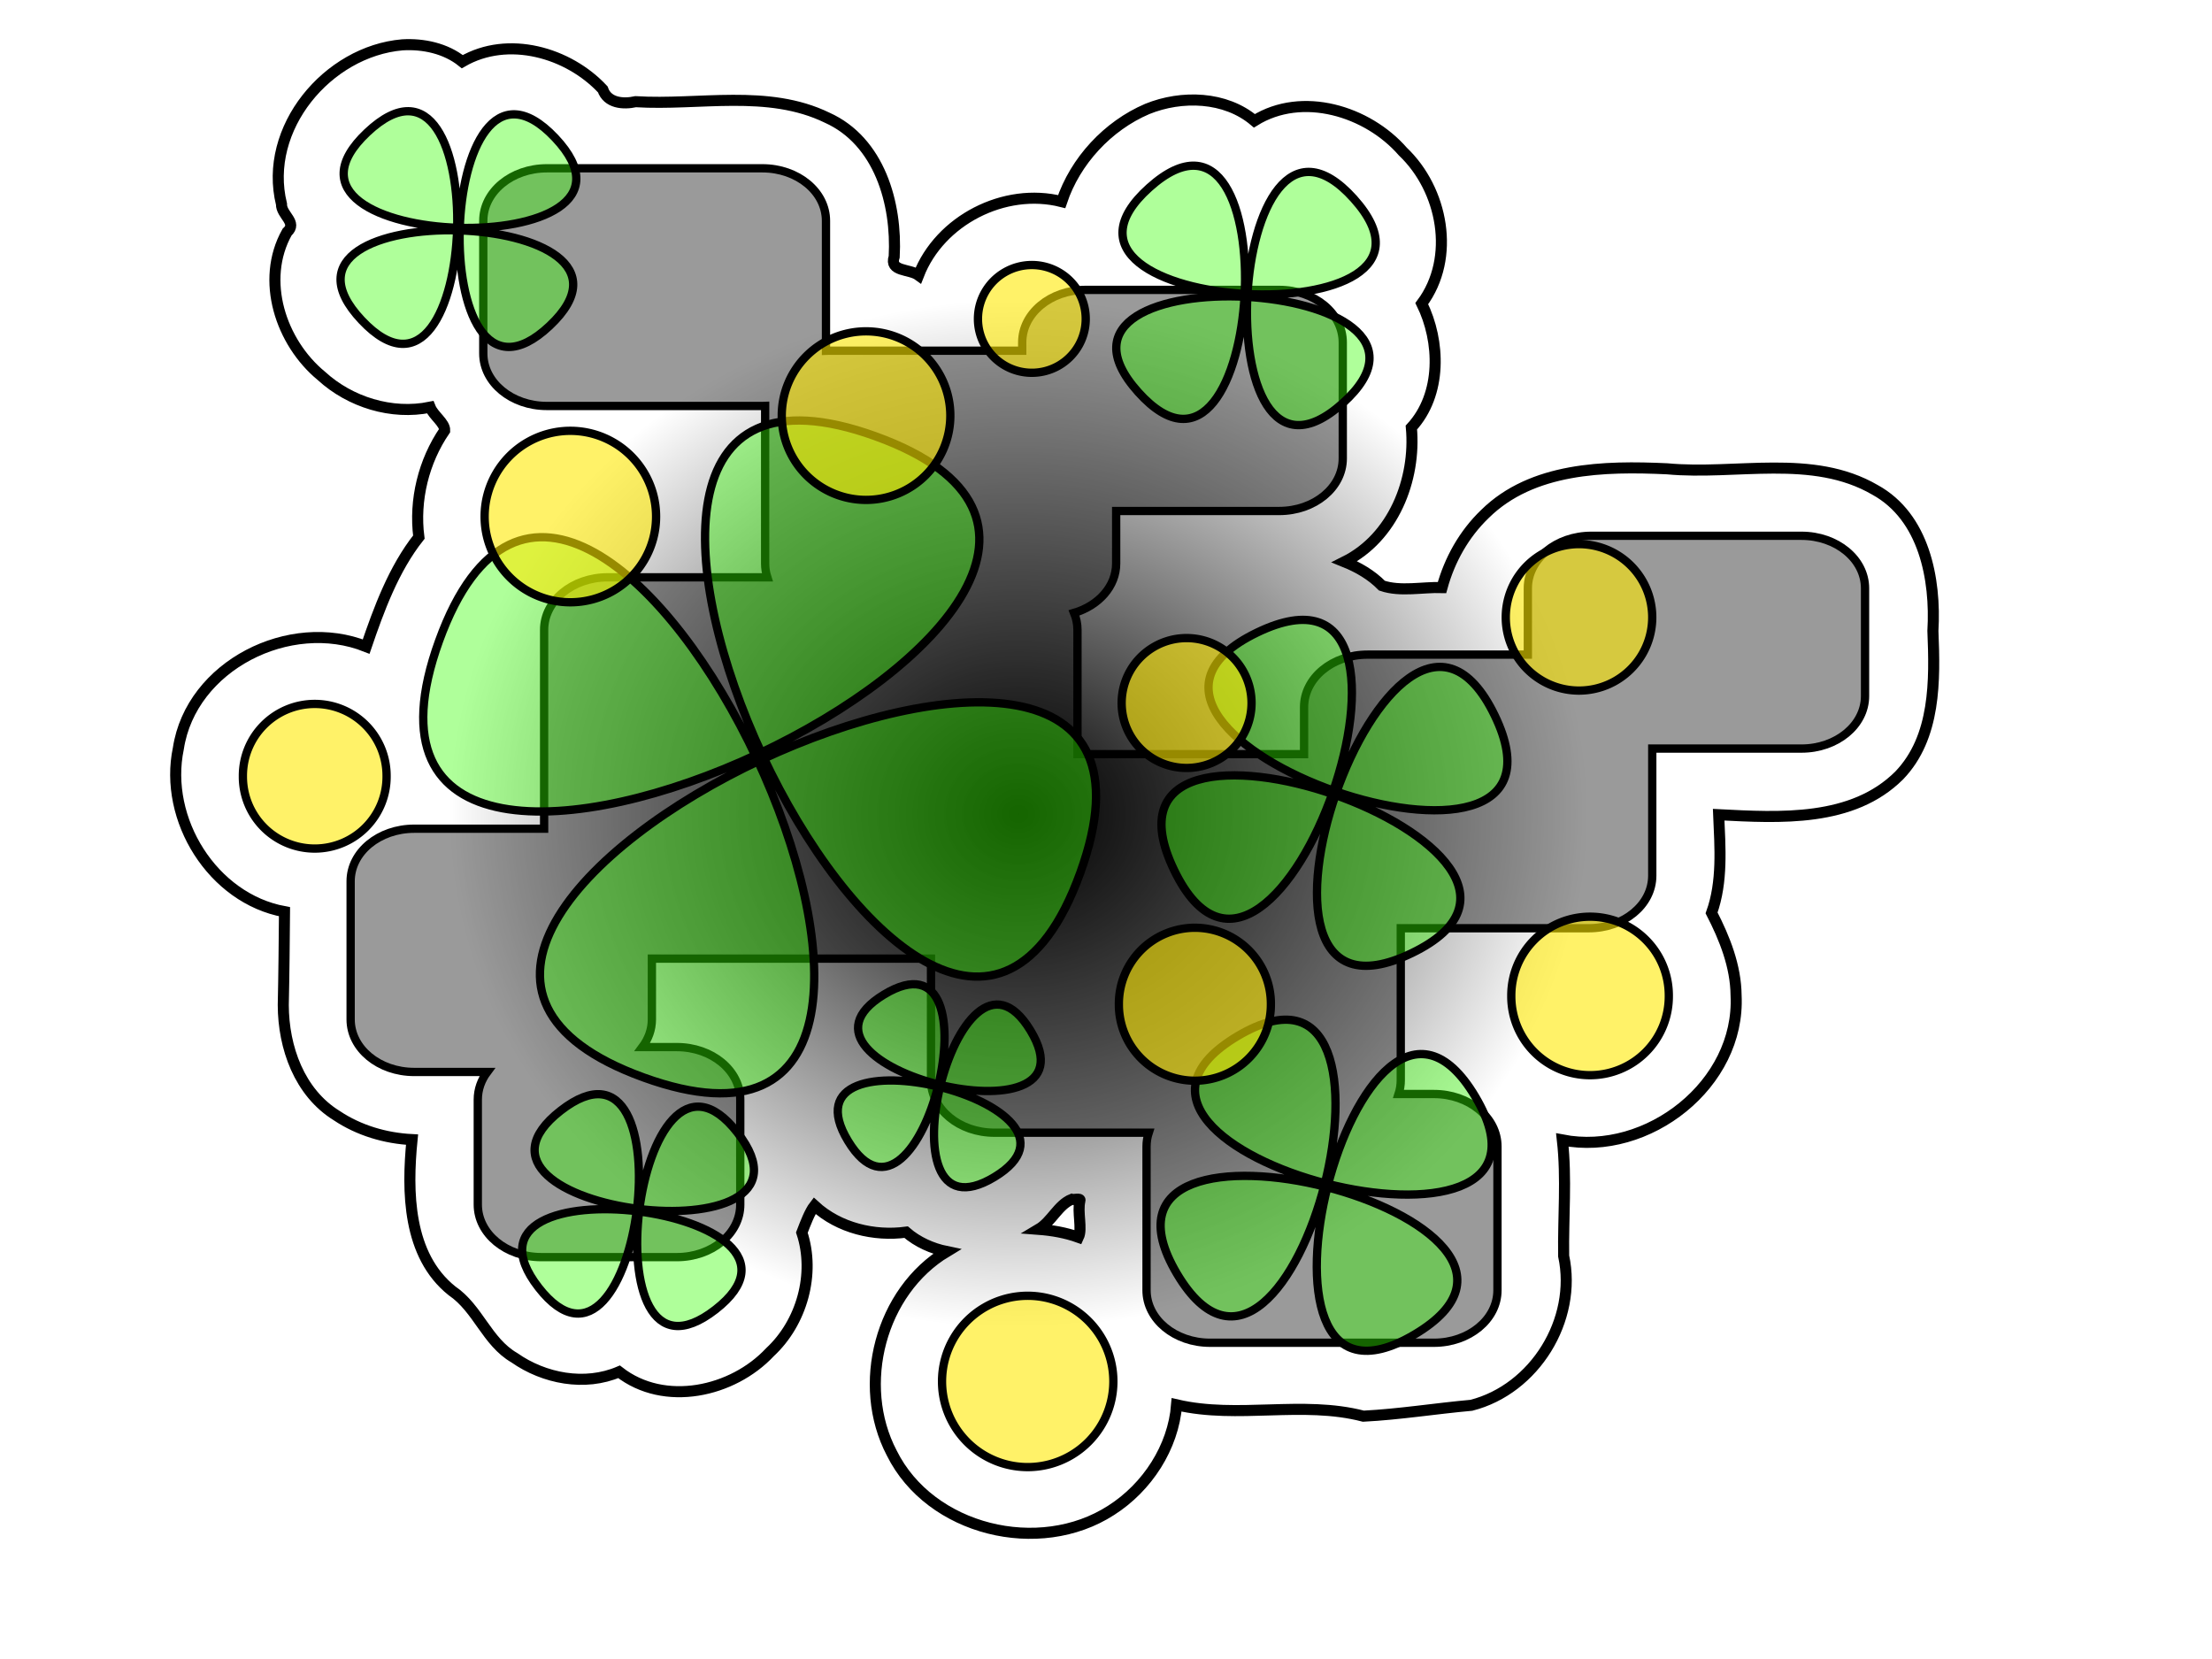
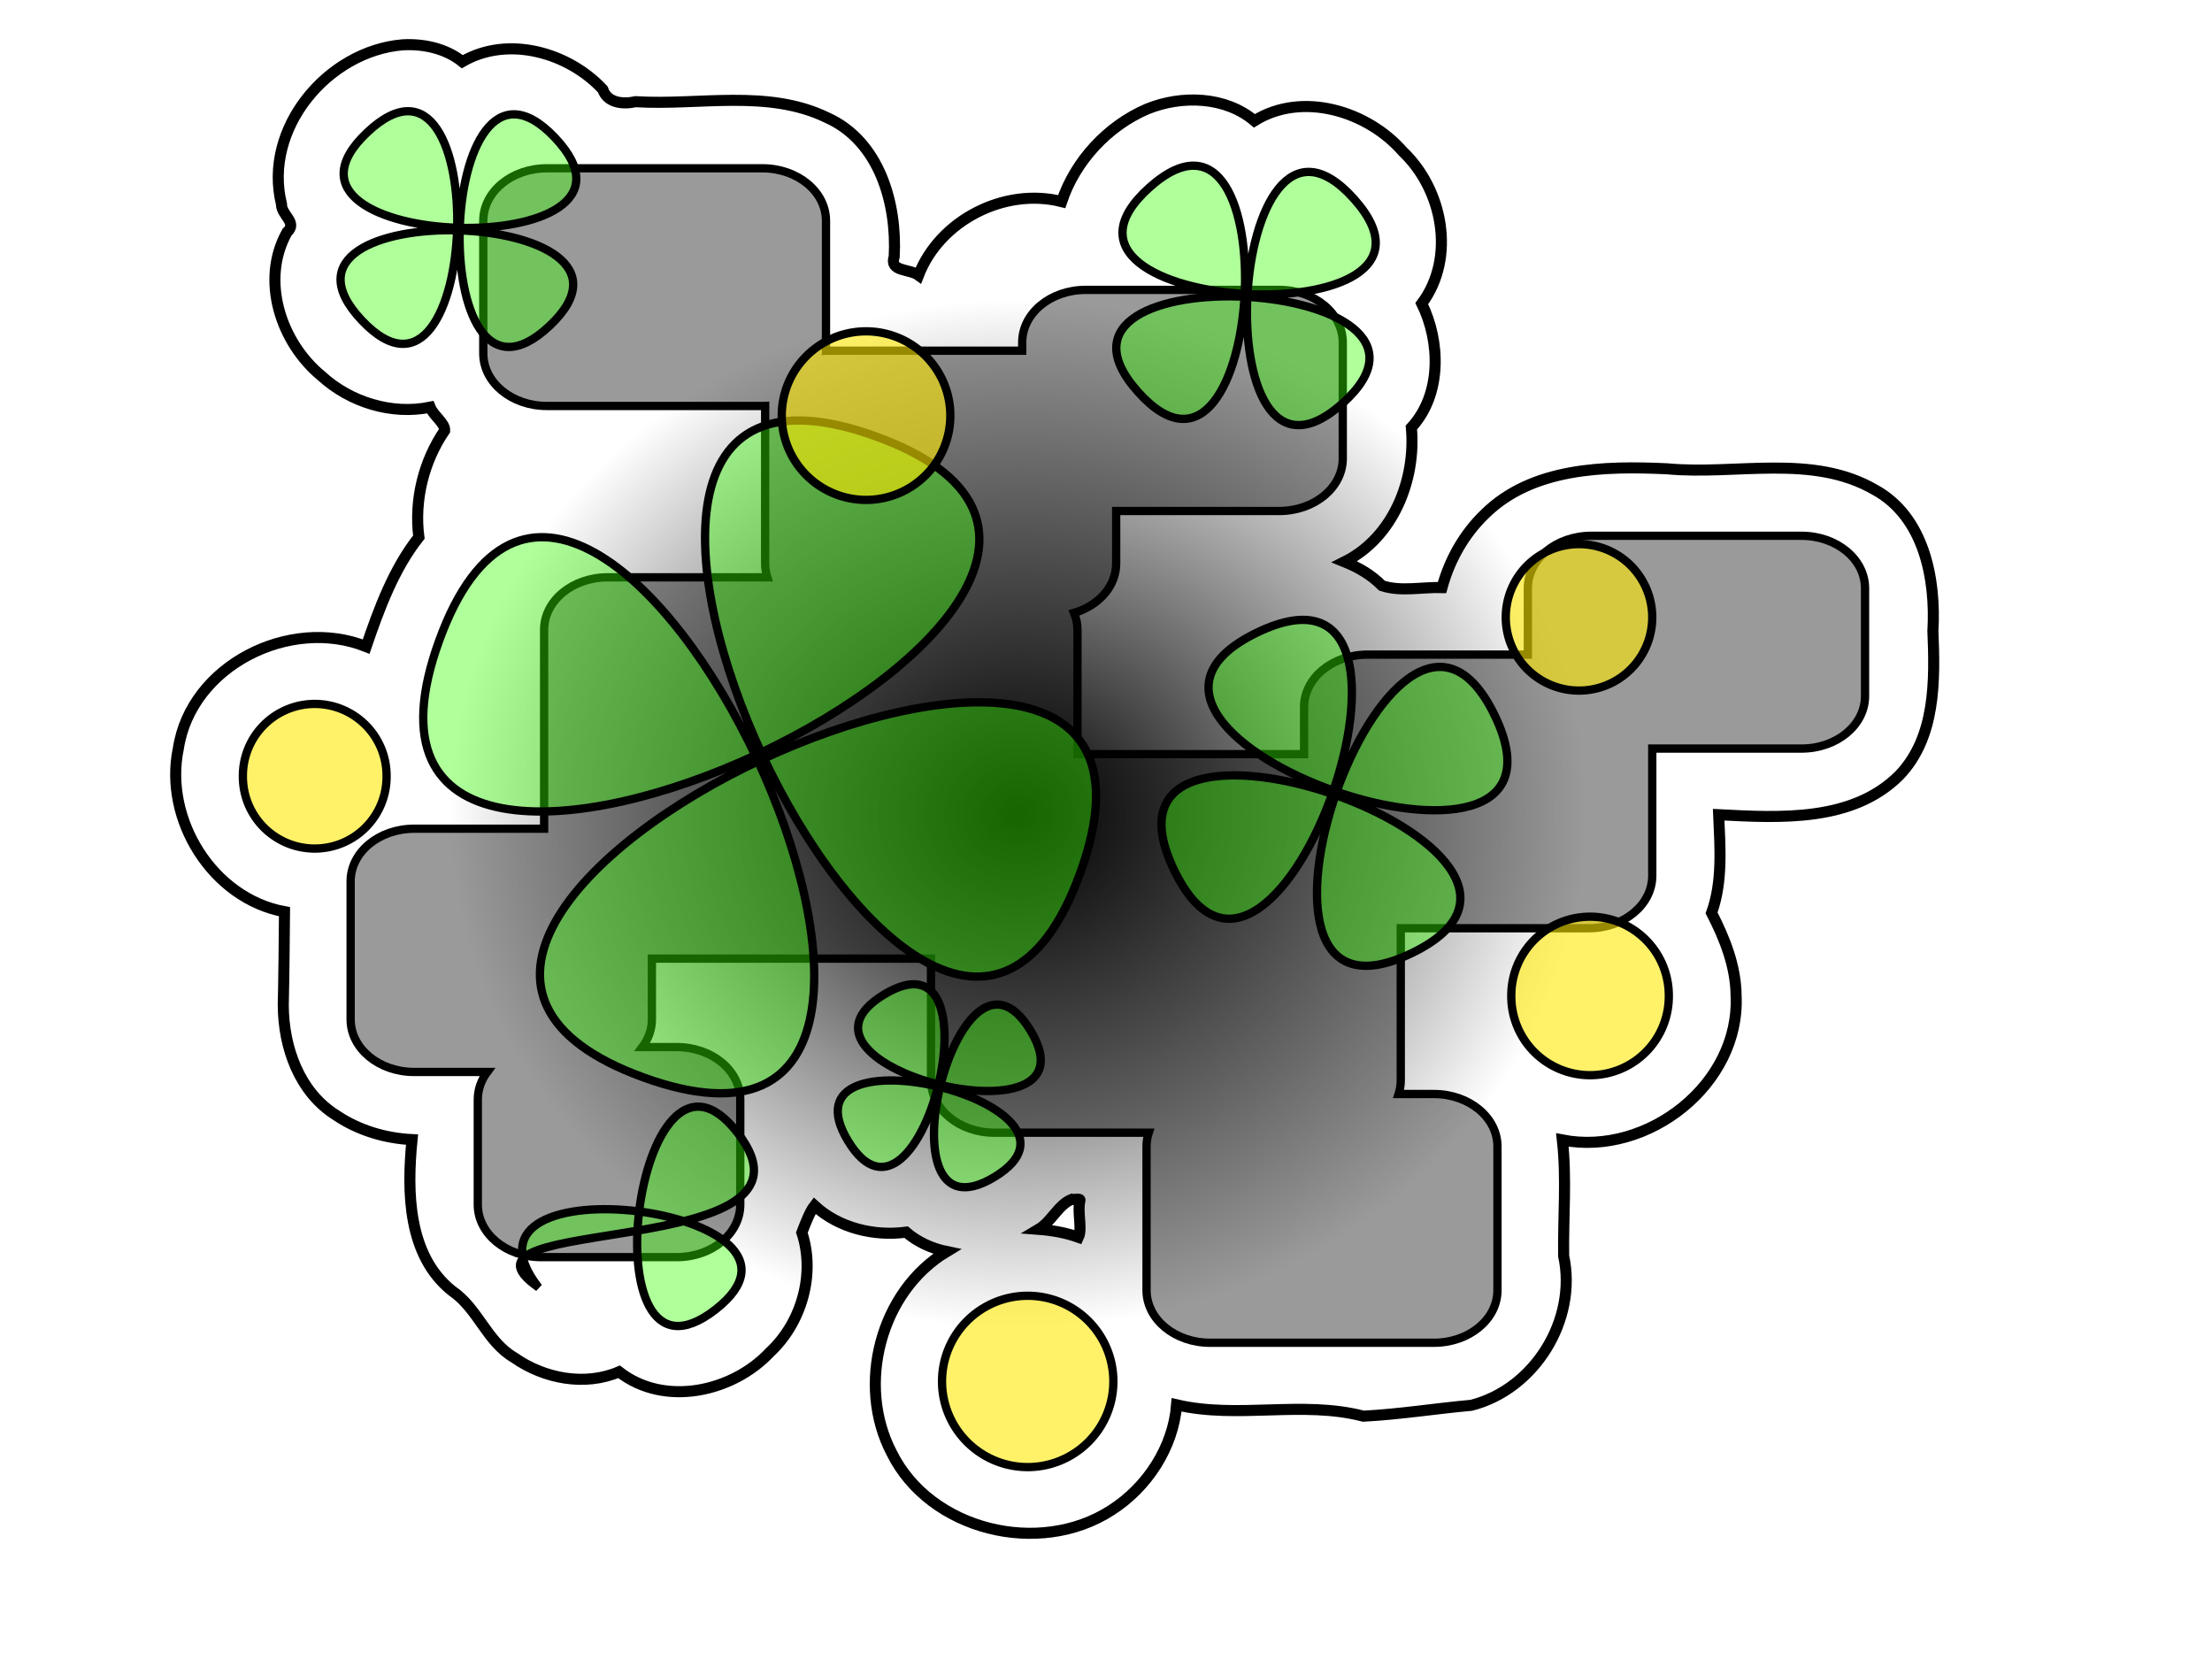
<svg xmlns="http://www.w3.org/2000/svg" xmlns:ns1="http://sodipodi.sourceforge.net/DTD/sodipodi-0.dtd" xmlns:ns2="http://www.inkscape.org/namespaces/inkscape" xmlns:xlink="http://www.w3.org/1999/xlink" width="640px" height="480px" id="svg2383" ns1:version="0.32" ns2:version="0.46" ns1:docname="Flower&amp;Yellow.svg" ns2:output_extension="org.inkscape.output.svg.inkscape">
  <defs id="defs2385">
    <linearGradient ns2:collect="always" id="linearGradient3419">
      <stop style="stop-color:#000000;stop-opacity:1;" offset="0" id="stop3421" />
      <stop style="stop-color:#000000;stop-opacity:0;" offset="1" id="stop3423" />
    </linearGradient>
    <ns2:perspective ns1:type="inkscape:persp3d" ns2:vp_x="0 : 240 : 1" ns2:vp_y="0 : 1000 : 0" ns2:vp_z="640 : 240 : 1" ns2:persp3d-origin="320 : 160 : 1" id="perspective2391" />
    <filter ns2:collect="always" id="filter3407">
      <feGaussianBlur ns2:collect="always" stdDeviation="2.697" id="feGaussianBlur3409" />
    </filter>
    <radialGradient ns2:collect="always" xlink:href="#linearGradient3419" id="radialGradient3425" cx="256.488" cy="235.96" fx="256.488" fy="235.96" r="291.927" gradientTransform="matrix(0.644,0,0,0.582,166.746,110.528)" gradientUnits="userSpaceOnUse" />
  </defs>
  <ns1:namedview id="base" pagecolor="#ffffff" bordercolor="#666666" borderopacity="1.0" ns2:pageopacity="0.0" ns2:pageshadow="2" ns2:zoom="1.095627" ns2:cx="449.24979" ns2:cy="240" ns2:current-layer="layer1" ns2:document-units="px" showgrid="false" ns2:window-width="1024" ns2:window-height="712" ns2:window-x="-4" ns2:window-y="-4" />
  <g id="layer1" ns2:label="Layer 1" ns2:groupmode="layer">
    <path style="fill:url(#radialGradient3425);fill-opacity:1;fill-rule:nonzero;stroke:#000000;stroke-width:3.654;stroke-linecap:butt;stroke-linejoin:miter;stroke-miterlimit:4;stroke-dasharray:none;stroke-dashoffset:0;stroke-opacity:1;filter:url(#filter3407)" d="M 128.438,-6.186 C 103.721,-4.087 82.344,21.438 88.5,46.407 C 88.398,50.076 93.921,52.487 90.344,55.689 C 81.446,71.552 88.262,92.124 101.719,103.189 C 111.187,111.847 124.885,116.108 137.594,113.501 C 138.686,116.268 142.507,118.718 142.406,121.189 C 135.463,131.326 132.291,144.157 133.875,156.407 C 125.511,166.96 120.634,180.367 116.469,192.564 C 91.332,182.516 58.628,198.772 54.438,226.22 C 49.52,249.631 65.757,275.796 89.5,280.126 C 89.41,290.409 89.323,300.685 89.094,310.97 C 89.138,325.002 94.412,339.872 106.781,347.501 C 114.109,352.394 122.834,354.965 131.625,355.407 C 129.914,372.619 130.163,393.634 144.812,405.345 C 153.473,411.219 156.292,422.158 165.406,427.439 C 175.263,434.357 188.701,436.921 200,432.095 C 214.979,443.796 237.524,438.796 249.855,425.598 C 260.347,415.845 264.888,399.732 260.375,386.126 C 261.499,383.195 263.003,379.215 264.562,377.22 C 272.611,384.645 284.311,387.394 294.812,385.97 C 298.607,389.275 303.433,391.393 308.219,392.376 C 286.305,405.526 278.275,436.426 290.062,458.907 C 302.75,484.529 338.812,493.168 362.531,477.845 C 374.44,470.263 383.048,457.063 384.156,443.001 C 404.395,447.733 425.678,441.502 445.844,446.751 C 457.809,446.135 469.61,444.226 481.5,443.157 C 502.413,437.837 516.54,414.952 511.987,393.845 C 511.797,381.078 513.002,368.26 511.562,355.532 C 539.754,361.016 570.375,337.066 568.938,307.782 C 568.849,298.096 565.143,288.9 560.844,280.532 C 564.557,270.176 563.645,258.908 563.188,248.095 C 583.447,249.131 607.379,250.564 622.844,235.095 C 634.929,222.493 634.62,203.705 633.946,187.377 C 634.964,170.231 631.026,149.726 614.844,140.814 C 594.097,128.744 568.962,135.988 546.156,133.845 C 525.435,132.875 501.568,133.384 485.969,148.782 C 479.094,155.38 474.316,163.91 471.812,173.064 C 465.315,172.868 458.069,174.514 451.969,172.439 C 448.514,168.907 444.158,166.396 439.625,164.564 C 455.642,156.563 463.269,137.551 461.688,120.22 C 471.82,109.223 471.255,91.738 465.125,79.282 C 476.433,64.103 472.078,41.62 458.875,29.064 C 447.229,15.686 425.641,9.051 409.844,18.907 C 400.285,10.802 385.821,10.363 374.438,15.001 C 361.408,20.576 350.693,32.121 346.188,45.595 C 327.278,40.799 305.921,51.795 298.906,69.907 C 295.953,67.736 289.181,68.819 290.875,63.782 C 291.838,46.201 285.99,25.633 268.719,17.876 C 249.099,8.344 226.478,13.887 205.476,12.592 C 201.357,13.508 196.153,13.075 194.625,8.532 C 183.255,-3.69 163.336,-9.39 148.219,-0.624 C 142.765,-5.028 135.338,-6.596 128.438,-6.186 z M 352.219,375.564 C 351.284,379.392 353.074,384.813 351.719,387.657 C 347.52,386.145 343.014,385.371 338.562,385.032 C 342.845,382.494 345.062,376.877 349.531,375.126 C 350.21,375.357 352.552,374.622 352.219,375.564 z" id="path3237" transform="matrix(0.876,0,0,0.876,3.913,18.39)" />
    <g id="g3216" transform="matrix(0.876,0,0,0.876,3.913,22.387)">
      <path id="rect2393" d="M 176.156,30.031 C 164.526,30.031 155.156,37.768 155.156,47.375 L 155.156,91.188 C 155.156,100.795 164.526,108.531 176.156,108.531 L 247.344,108.531 C 247.649,108.531 247.948,108.511 248.25,108.5 L 248.25,160.562 C 248.25,162.143 248.494,163.672 248.969,165.125 L 196.25,165.125 C 184.62,165.125 175.25,172.861 175.25,182.469 L 175.25,248.156 L 132.344,248.156 C 120.714,248.156 111.344,255.893 111.344,265.5 L 111.344,311.156 C 111.344,320.764 120.714,328.5 132.344,328.5 L 156.469,328.5 C 154.49,331.147 153.344,334.273 153.344,337.625 L 153.344,372.312 C 153.344,381.92 162.714,389.656 174.344,389.656 L 219.062,389.656 C 230.692,389.656 240.031,381.92 240.031,372.312 L 240.031,337.625 C 240.031,328.018 230.692,320.281 219.062,320.281 L 207.688,320.281 C 209.674,317.63 210.844,314.516 210.844,311.156 L 210.844,291.062 L 303.031,291.062 L 303.031,331.219 C 303.031,340.826 312.37,348.562 324,348.562 L 374.938,348.562 C 374.462,350.015 374.219,351.545 374.219,353.125 L 374.219,400.594 C 374.219,410.201 383.589,417.938 395.219,417.938 L 469.125,417.938 C 480.755,417.938 490.125,410.201 490.125,400.594 L 490.125,353.125 C 490.125,343.518 480.755,335.781 469.125,335.781 L 457.469,335.781 C 457.942,334.33 458.188,332.797 458.188,331.219 L 458.188,281.031 L 520.25,281.031 C 531.88,281.031 541.25,273.295 541.25,263.688 L 541.25,221.688 L 590.531,221.688 C 602.161,221.688 611.531,213.951 611.531,204.344 L 611.531,168.75 C 611.531,159.143 602.161,151.406 590.531,151.406 L 521.156,151.406 C 509.526,151.406 500.156,159.143 500.156,168.75 L 500.156,190.656 L 447.219,190.656 C 435.589,190.656 426.25,198.393 426.25,208 L 426.25,223.531 L 351.406,223.531 L 351.406,182.469 C 351.406,180.514 350.997,178.626 350.281,176.875 C 358.394,174.48 364.187,168.108 364.188,160.562 L 364.188,143.219 L 418.031,143.219 C 429.661,143.219 439.031,135.482 439.031,125.875 L 439.031,87.531 C 439.031,77.924 429.661,70.188 418.031,70.188 L 354.125,70.188 C 342.495,70.188 333.156,77.924 333.156,87.531 L 333.156,90.281 L 269.25,90.281 C 268.944,90.281 268.646,90.302 268.344,90.312 L 268.344,47.375 C 268.344,37.768 258.974,30.031 247.344,30.031 L 176.156,30.031 z" style="opacity:1;fill:#000000;fill-opacity:0.395;fill-rule:nonzero;stroke:#000000;stroke-width:2.74;stroke-linecap:butt;stroke-linejoin:miter;stroke-miterlimit:4;stroke-dasharray:none;stroke-dashoffset:0;stroke-opacity:1" />
      <path transform="translate(-183.457,56.589)" d="M 535.766,206.184 C 586.184,66.935 252.307,223.308 391.557,273.725 C 530.806,324.143 374.433,-9.734 324.015,129.516 C 273.598,268.765 607.474,112.392 468.225,61.975 C 328.976,11.557 485.348,345.434 535.766,206.184 z" ns2:randomized="0" ns2:rounded="-0.93" ns2:flatsided="true" ns1:arg2="1.1327841" ns1:arg1="0.34738596" ns1:r2="39.188519" ns1:r1="112.60161" ns1:cy="167.84998" ns1:cx="429.89084" ns1:sides="4" id="path2414" style="opacity:1;fill:#37ff00;fill-opacity:0.395;fill-rule:nonzero;stroke:#000000;stroke-width:2.74;stroke-linecap:butt;stroke-linejoin:miter;stroke-miterlimit:4;stroke-dasharray:none;stroke-dashoffset:0;stroke-opacity:1" ns1:type="star" />
      <path d="M 461.836,289.242 C 531.461,255.63 349.73,192.235 383.342,261.86 C 416.954,331.485 480.348,149.754 410.724,183.366 C 341.099,216.978 522.83,280.372 489.218,210.748 C 455.606,141.123 392.211,322.854 461.836,289.242 z" ns2:randomized="0" ns2:rounded="-0.93" ns2:flatsided="true" ns1:arg2="1.9064349" ns1:arg1="1.1210367" ns1:r2="41.566326" ns1:r1="58.783665" ns1:cy="236.30392" ns1:cx="436.27988" ns1:sides="4" id="path3186" style="opacity:1;fill:#37ff00;fill-opacity:0.395;fill-rule:nonzero;stroke:#000000;stroke-width:2.74;stroke-linecap:butt;stroke-linejoin:miter;stroke-miterlimit:4;stroke-dasharray:none;stroke-dashoffset:0;stroke-opacity:1" ns1:type="star" />
      <path d="M 439.018,107.61 C 485.835,65.596 329.462,57.143 371.477,103.96 C 413.492,150.776 421.944,-5.597 375.128,36.418 C 328.311,78.433 484.684,86.886 442.669,40.069 C 400.654,-6.747 392.201,149.625 439.018,107.61 z" ns2:randomized="0" ns2:rounded="-0.93" ns2:flatsided="true" ns1:arg2="1.6247978" ns1:arg1="0.83939966" ns1:r2="33.81992" ns1:r1="47.828587" ns1:cy="72.014427" ns1:cx="407.07285" ns1:sides="4" id="path3188" style="opacity:1;fill:#37ff00;fill-opacity:0.395;fill-rule:nonzero;stroke:#000000;stroke-width:2.74;stroke-linecap:butt;stroke-linejoin:miter;stroke-miterlimit:4;stroke-dasharray:none;stroke-dashoffset:0;stroke-opacity:1" ns1:type="star" />
-       <path d="M 462.749,415.197 C 527.572,376.783 345.841,330.294 384.255,395.117 C 422.668,459.94 469.158,278.21 404.335,316.623 C 339.512,355.037 521.242,401.526 482.829,336.703 C 444.415,271.88 397.926,453.611 462.749,415.197 z" ns2:randomized="0" ns2:rounded="-0.93" ns2:flatsided="true" ns1:arg2="1.8212394" ns1:arg1="1.0358413" ns1:r2="40.510761" ns1:r1="57.290867" ns1:cy="365.9101" ns1:cx="433.54172" ns1:sides="4" id="path3190" style="opacity:1;fill:#37ff00;fill-opacity:0.395;fill-rule:nonzero;stroke:#000000;stroke-width:2.74;stroke-linecap:butt;stroke-linejoin:miter;stroke-miterlimit:4;stroke-dasharray:none;stroke-dashoffset:0;stroke-opacity:1" ns1:type="star" />
-       <path d="M 231.831,406.982 C 275.046,373.371 139.805,356.465 173.417,399.681 C 207.029,442.896 223.934,307.655 180.718,341.267 C 137.503,374.879 272.744,391.784 239.132,348.568 C 205.521,305.353 188.615,440.594 231.831,406.982 z" ns2:randomized="0" ns2:rounded="-0.93" ns2:flatsided="true" ns1:arg2="1.6951513" ns1:arg1="0.90975316" ns1:r2="29.434317" ns1:r1="41.626408" ns1:cy="374.12454" ns1:cx="206.27458" ns1:sides="4" id="path3192" style="opacity:1;fill:#37ff00;fill-opacity:0.395;fill-rule:nonzero;stroke:#000000;stroke-width:2.74;stroke-linecap:butt;stroke-linejoin:miter;stroke-miterlimit:4;stroke-dasharray:none;stroke-dashoffset:0;stroke-opacity:1" ns1:type="star" />
+       <path d="M 231.831,406.982 C 275.046,373.371 139.805,356.465 173.417,399.681 C 137.503,374.879 272.744,391.784 239.132,348.568 C 205.521,305.353 188.615,440.594 231.831,406.982 z" ns2:randomized="0" ns2:rounded="-0.93" ns2:flatsided="true" ns1:arg2="1.6951513" ns1:arg1="0.90975316" ns1:r2="29.434317" ns1:r1="41.626408" ns1:cy="374.12454" ns1:cx="206.27458" ns1:sides="4" id="path3192" style="opacity:1;fill:#37ff00;fill-opacity:0.395;fill-rule:nonzero;stroke:#000000;stroke-width:2.74;stroke-linecap:butt;stroke-linejoin:miter;stroke-miterlimit:4;stroke-dasharray:none;stroke-dashoffset:0;stroke-opacity:1" ns1:type="star" />
      <path d="M 324.015,363.172 C 363.629,339.163 251.633,311.693 275.641,351.307 C 299.65,390.921 327.121,278.924 287.507,302.932 C 247.893,326.941 359.889,354.412 335.881,314.798 C 311.872,275.184 284.401,387.18 324.015,363.172 z" ns2:randomized="0" ns2:rounded="-0.93" ns2:flatsided="true" ns1:arg2="1.8113306" ns1:arg1="1.0259324" ns1:r2="24.90403" ns1:r1="35.219616" ns1:cy="333.05219" ns1:cx="305.76099" ns1:sides="4" id="path3194" style="opacity:1;fill:#37ff00;fill-opacity:0.395;fill-rule:nonzero;stroke:#000000;stroke-width:2.74;stroke-linecap:butt;stroke-linejoin:miter;stroke-miterlimit:4;stroke-dasharray:none;stroke-dashoffset:0;stroke-opacity:1" ns1:type="star" />
      <path d="M 177.068,82.054 C 219.082,42.44 75.389,38.214 115.003,80.229 C 154.617,122.244 158.843,-21.45 116.828,18.164 C 74.813,57.778 218.507,62.004 178.893,19.989 C 139.279,-22.025 135.053,121.668 177.068,82.054 z" ns2:randomized="0" ns2:rounded="-0.93" ns2:flatsided="true" ns1:arg2="1.6001996" ns1:arg1="0.81480145" ns1:r2="31.045879" ns1:r1="43.905502" ns1:cy="50.109165" ns1:cx="146.94781" ns1:sides="4" id="path3196" style="opacity:1;fill:#37ff00;fill-opacity:0.395;fill-rule:nonzero;stroke:#000000;stroke-width:2.74;stroke-linecap:butt;stroke-linejoin:miter;stroke-miterlimit:4;stroke-dasharray:none;stroke-dashoffset:0;stroke-opacity:1" ns1:type="star" />
      <path d="M 309.412,111.718 A 27.838,27.838 0 1 1 253.736,111.718 A 27.838,27.838 0 1 1 309.412,111.718 z" ns1:ry="27.837942" ns1:rx="27.837942" ns1:cy="111.71772" ns1:cx="281.57394" id="path3198" style="opacity:1;fill:#ffe900;fill-opacity:0.593;fill-rule:nonzero;stroke:#000000;stroke-width:2.74;stroke-linecap:butt;stroke-linejoin:miter;stroke-miterlimit:4;stroke-dasharray:none;stroke-dashoffset:0;stroke-opacity:1" ns1:type="arc" />
      <path d="M 123.217,230.828 A 23.731,23.731 0 1 1 75.756,230.828 A 23.731,23.731 0 1 1 123.217,230.828 z" ns1:ry="23.730705" ns1:rx="23.730705" ns1:cy="230.82761" ns1:cx="99.486412" id="path3200" style="opacity:1;fill:#ffe900;fill-opacity:0.593;fill-rule:nonzero;stroke:#000000;stroke-width:2.74;stroke-linecap:butt;stroke-linejoin:miter;stroke-miterlimit:4;stroke-dasharray:none;stroke-dashoffset:0;stroke-opacity:1" ns1:type="arc" />
      <path d="M 546.719,303.389 A 26.013,26.013 0 1 1 494.694,303.389 A 26.013,26.013 0 1 1 546.719,303.389 z" ns1:ry="26.012503" ns1:rx="26.012503" ns1:cy="303.38879" ns1:cx="520.70642" id="path3202" style="opacity:1;fill:#ffe900;fill-opacity:0.593;fill-rule:nonzero;stroke:#000000;stroke-width:2.74;stroke-linecap:butt;stroke-linejoin:miter;stroke-miterlimit:4;stroke-dasharray:none;stroke-dashoffset:0;stroke-opacity:1" ns1:type="arc" />
      <path d="M 541.243,178.346 A 24.187,24.187 0 1 1 492.868,178.346 A 24.187,24.187 0 1 1 541.243,178.346 z" ns1:ry="24.187063" ns1:rx="24.187063" ns1:cy="178.34624" ns1:cx="517.05554" id="path3204" style="opacity:1;fill:#ffe900;fill-opacity:0.593;fill-rule:nonzero;stroke:#000000;stroke-width:2.74;stroke-linecap:butt;stroke-linejoin:miter;stroke-miterlimit:4;stroke-dasharray:none;stroke-dashoffset:0;stroke-opacity:1" ns1:type="arc" />
-       <path d="M 212.229,145.054 A 28.316,28.316 0 1 1 155.597,145.054 A 28.316,28.316 0 1 1 212.229,145.054 z" ns1:ry="28.316023" ns1:rx="28.316023" ns1:cy="145.0537" ns1:cx="183.91296" id="path3206" style="opacity:1;fill:#ffe900;fill-opacity:0.593;fill-rule:nonzero;stroke:#000000;stroke-width:2.74;stroke-linecap:butt;stroke-linejoin:miter;stroke-miterlimit:4;stroke-dasharray:none;stroke-dashoffset:0;stroke-opacity:1" ns1:type="arc" />
-       <path d="M 415.287,306.127 A 25.1,25.1 0 1 1 365.088,306.127 A 25.1,25.1 0 1 1 415.287,306.127 z" ns1:ry="25.099783" ns1:rx="25.099783" ns1:cy="306.12695" ns1:cx="390.18753" id="path3208" style="opacity:1;fill:#ffe900;fill-opacity:0.593;fill-rule:nonzero;stroke:#000000;stroke-width:2.74;stroke-linecap:butt;stroke-linejoin:miter;stroke-miterlimit:4;stroke-dasharray:none;stroke-dashoffset:0;stroke-opacity:1" ns1:type="arc" />
      <path d="M 363.262,430.713 A 28.294,28.294 0 1 1 306.674,430.713 A 28.294,28.294 0 1 1 363.262,430.713 z" ns1:ry="28.294302" ns1:rx="28.294302" ns1:cy="430.71317" ns1:cx="334.96802" id="path3210" style="opacity:1;fill:#ffe900;fill-opacity:0.593;fill-rule:nonzero;stroke:#000000;stroke-width:2.74;stroke-linecap:butt;stroke-linejoin:miter;stroke-miterlimit:4;stroke-dasharray:none;stroke-dashoffset:0;stroke-opacity:1" ns1:type="arc" />
-       <path d="M 408.898,206.641 A 21.449,21.449 0 1 1 366,206.641 A 21.449,21.449 0 1 1 408.898,206.641 z" ns1:ry="21.448906" ns1:rx="21.448906" ns1:cy="206.64053" ns1:cx="387.44937" id="path3212" style="opacity:1;fill:#ffe900;fill-opacity:0.593;fill-rule:nonzero;stroke:#000000;stroke-width:2.74;stroke-linecap:butt;stroke-linejoin:miter;stroke-miterlimit:4;stroke-dasharray:none;stroke-dashoffset:0;stroke-opacity:1" ns1:type="arc" />
-       <path d="M 354.135,79.773 A 17.798,17.798 0 1 1 318.539,79.773 A 17.798,17.798 0 1 1 354.135,79.773 z" ns1:ry="17.798029" ns1:rx="17.798029" ns1:cy="79.772545" ns1:cx="336.3371" id="path3214" style="opacity:1;fill:#ffe900;fill-opacity:0.593;fill-rule:nonzero;stroke:#000000;stroke-width:2.74;stroke-linecap:butt;stroke-linejoin:miter;stroke-miterlimit:4;stroke-dasharray:none;stroke-dashoffset:0;stroke-opacity:1" ns1:type="arc" />
    </g>
  </g>
</svg>